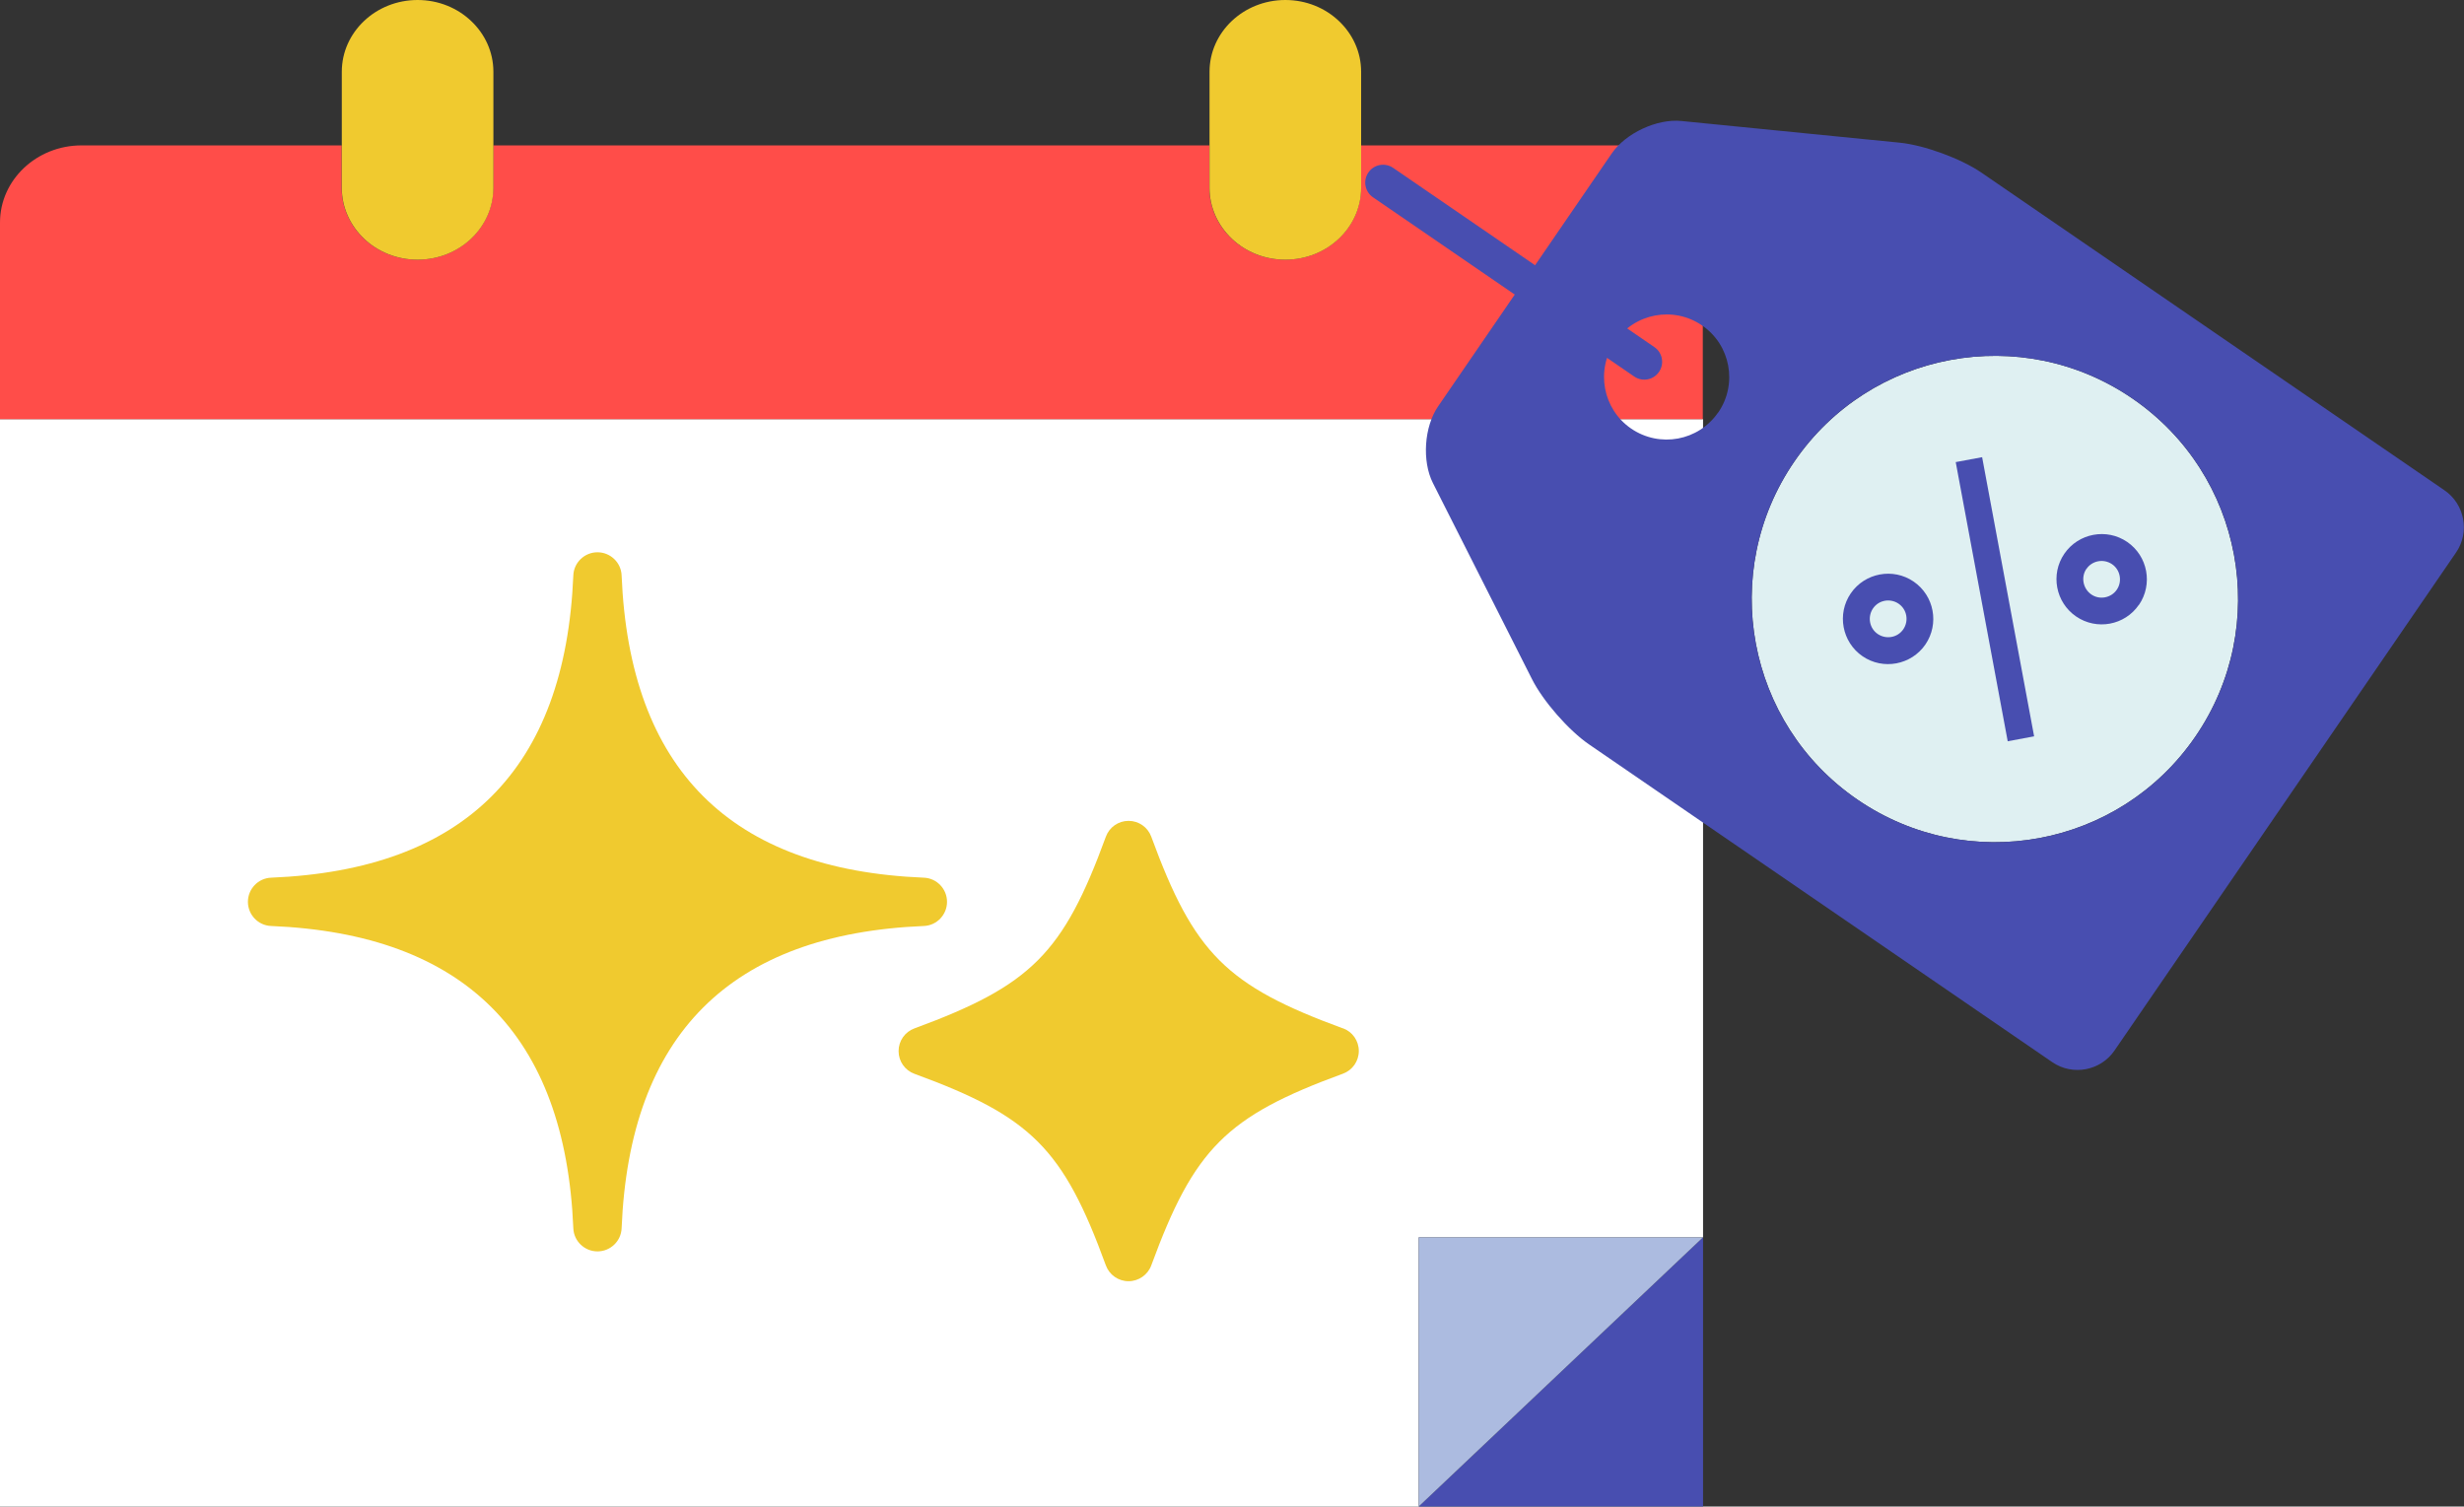
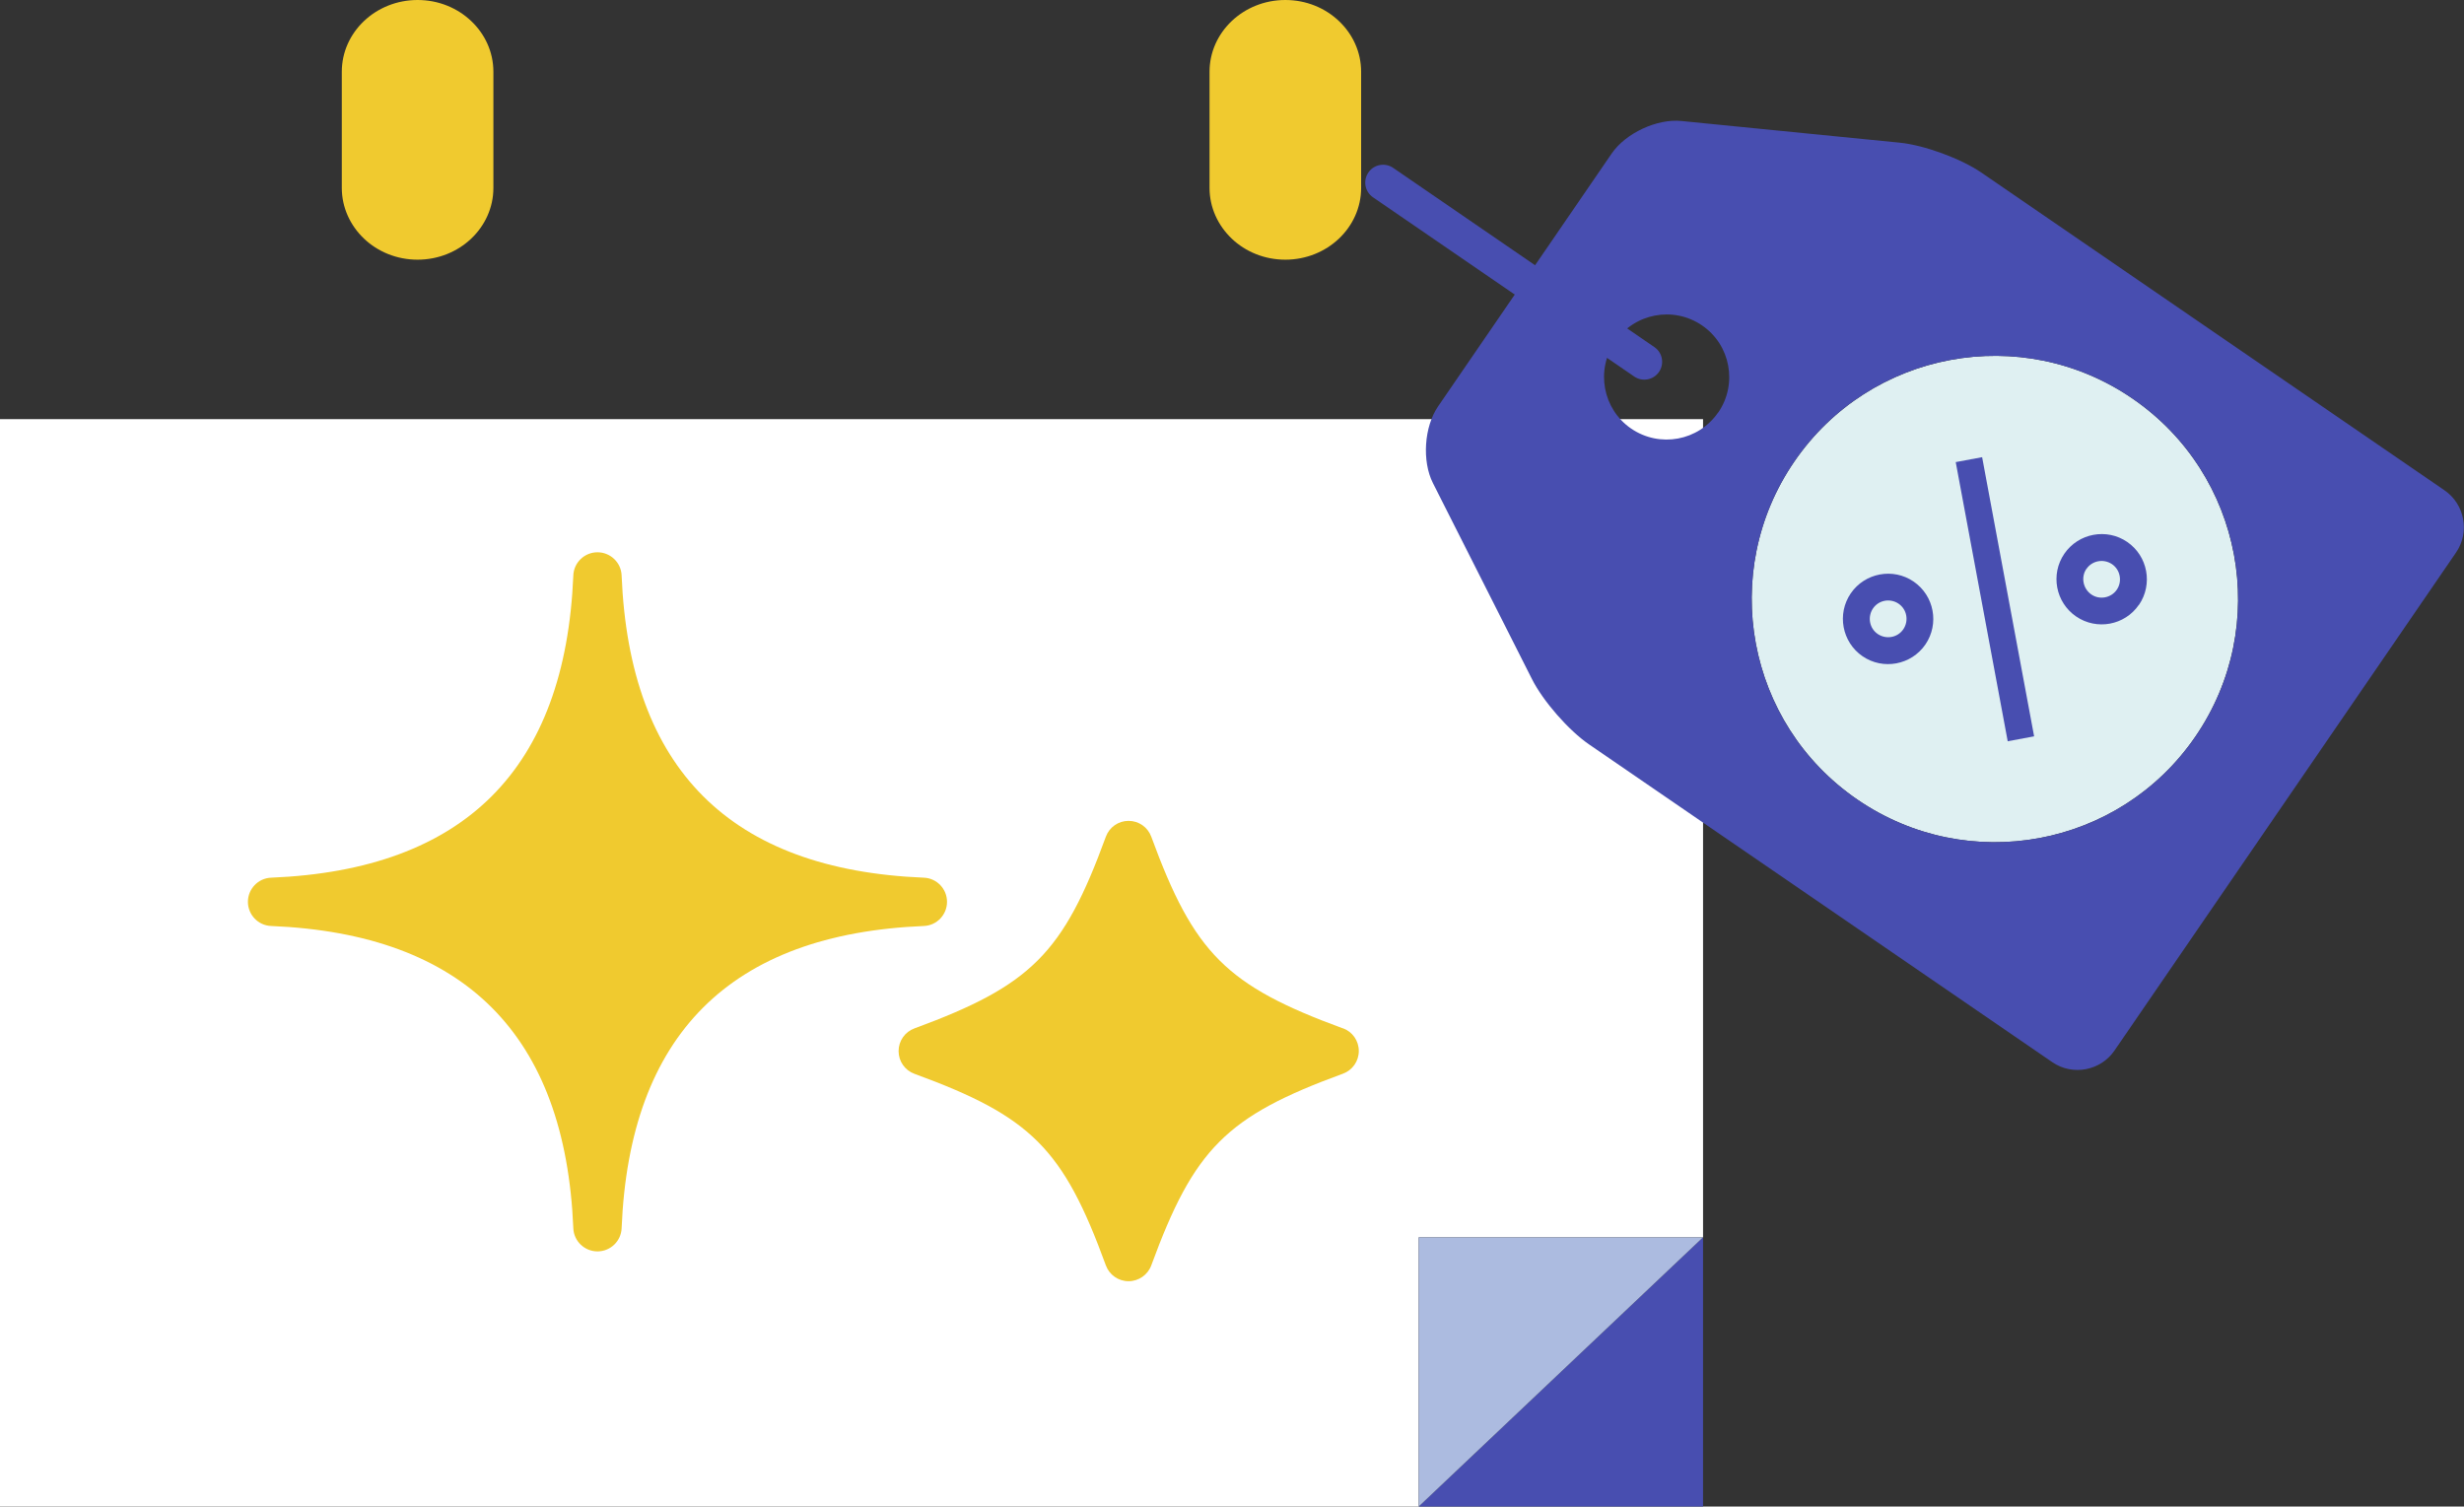
<svg xmlns="http://www.w3.org/2000/svg" id="Calque_2" data-name="Calque 2" viewBox="0 0 190.82 116.67">
  <rect x="0" y="0" width="190.82" height="116.67" fill="#333333" stroke="none" />
  <defs>
    <style>
      .cls-1 {
        fill: #ff4d49;
      }

      .cls-2 {
        fill: #fff;
      }

      .cls-3 {
        fill: #f0ca2f;
      }

      .cls-4 {
        fill: #dff0f2;
      }

      .cls-5 {
        fill: #484eb0;
      }

      .cls-6 {
        fill: #acbbe0;
      }
    </style>
  </defs>
  <g id="Calque_1-2" data-name="Calque 1">
    <g>
      <g>
        <path class="cls-2" d="m131.89,32.46v63.36h-22.02v20.85H0V32.46h131.89Zm-44.48,64.88c3.52-9.59,6.36-12.45,15.95-15.95-9.59-3.52-12.43-6.36-15.95-15.95-3.5,9.59-6.35,12.43-15.94,15.95,9.59,3.5,12.43,6.36,15.94,15.95Zm-41.14-2.31c.96-23.44,1.75-24.23,25.2-25.2-23.46-.96-24.24-1.75-25.2-25.2-.97,23.46-1.76,24.24-25.2,25.2,23.44.97,24.23,1.76,25.2,25.2Z" />
        <polygon class="cls-5" points="131.89 95.82 131.89 116.67 109.87 116.67 131.89 95.82" />
-         <path class="cls-1" d="m28.18,18.48c1.06,1.01,2.53,1.63,4.15,1.63,3.24,0,5.87-2.49,5.87-5.56v-3.29h55.46v3.29c0,1.53.66,2.92,1.72,3.93,1.06,1.01,2.53,1.63,4.15,1.63,3.24,0,5.87-2.49,5.87-5.56v-3.29h20.15c3.48,0,6.32,2.68,6.32,5.97v15.23H0v-15.23c0-3.29,2.83-5.97,6.31-5.97h20.15v3.29c0,1.53.66,2.92,1.72,3.93Z" />
        <polygon class="cls-6" points="131.89 95.82 109.87 116.67 109.87 95.82 131.89 95.82" />
        <path class="cls-3" d="m99.54,0c1.62,0,3.09.62,4.15,1.63,1.06,1,1.72,2.39,1.72,3.93v8.99c0,3.07-2.63,5.56-5.87,5.56-1.62,0-3.09-.62-4.15-1.63-1.06-1.01-1.72-2.4-1.72-3.93V5.56c0-3.07,2.63-5.56,5.87-5.56Z" />
        <path class="cls-3" d="m32.34,20.11c-1.62,0-3.09-.62-4.15-1.63-1.06-1.01-1.72-2.4-1.72-3.93V5.56c0-3.07,2.63-5.56,5.87-5.56,1.62,0,3.09.62,4.15,1.63,1.06,1,1.72,2.39,1.72,3.93v8.99c0,3.07-2.63,5.56-5.87,5.56Z" />
        <path class="cls-3" d="m71.55,67.97q-22.49-.92-23.41-23.41c-.04-1-.87-1.79-1.87-1.79s-1.83.79-1.87,1.79q-.93,22.49-23.41,23.41c-1,.04-1.79.87-1.79,1.87s.79,1.83,1.79,1.87q22.48.93,23.41,23.41c.04,1,.87,1.79,1.87,1.79s1.83-.79,1.87-1.79q.92-22.48,23.41-23.41c1-.04,1.79-.87,1.79-1.87s-.79-1.83-1.79-1.87Z" />
        <path class="cls-3" d="m104,79.64c-9.03-3.31-11.53-5.81-14.84-14.84-.27-.74-.97-1.23-1.76-1.23h0c-.79,0-1.49.49-1.76,1.23-3.3,9.03-5.79,11.52-14.82,14.84-.74.27-1.23.97-1.23,1.76s.49,1.49,1.23,1.76c9.03,3.3,11.52,5.79,14.82,14.83.27.74.97,1.23,1.76,1.23h0c.78,0,1.49-.49,1.76-1.23,3.32-9.04,5.81-11.54,14.84-14.84.74-.27,1.23-.97,1.23-1.76s-.49-1.49-1.23-1.76Z" />
      </g>
      <g>
        <path class="cls-4" d="m160.72,43.46c.77-1.12,2.3-1.41,3.42-.64s1.41,2.3.64,3.42-2.3,1.4-3.42.63c-1.12-.77-1.41-2.3-.64-3.42Z" />
        <path class="cls-4" d="m144.19,46.54c.77-1.12,2.3-1.41,3.42-.64s1.41,2.3.64,3.42-2.31,1.41-3.42.64-1.4-2.31-.64-3.42Z" />
        <path class="cls-4" d="m138.96,35.74c5.89-8.58,17.61-10.76,26.18-4.88,8.58,5.88,10.76,17.6,4.88,26.18-5.88,8.58-17.61,10.76-26.18,4.88-8.58-5.88-10.76-17.61-4.88-26.18Zm25.19,7.08c-1.12-.77-2.65-.49-3.42.64s-.48,2.65.64,3.42c1.12.77,2.65.49,3.42-.63s.48-2.66-.64-3.42Zm-16.52,3.08c-1.12-.77-2.65-.49-3.42.64s-.49,2.65.64,3.42,2.66.48,3.42-.64.48-2.66-.64-3.42Z" />
        <path class="cls-5" d="m118.1,21.68l6.72-9.8c1.08-1.57,3.5-2.7,5.39-2.51l16.92,1.68c1.89.19,4.72,1.23,6.29,2.3l35.89,24.62c1.57,1.08,1.97,3.24.9,4.81l-26.46,38.58c-1.08,1.57-3.24,1.97-4.81.9l-35.89-24.62c-1.57-1.08-3.55-3.34-4.41-5.05l-7.67-15.18c-.86-1.7-.68-4.37.4-5.94l6.72-9.8Zm14.97,10.26c1.51-2.21.95-5.23-1.26-6.74s-5.22-.95-6.74,1.26c-1.51,2.21-.95,5.22,1.25,6.73,2.21,1.51,5.22.96,6.74-1.25Zm32.07-1.08c-8.58-5.88-20.3-3.7-26.18,4.88-5.88,8.58-3.7,20.3,4.88,26.18,8.58,5.88,20.3,3.7,26.18-4.88,5.89-8.58,3.7-20.3-4.88-26.18Z" />
        <path class="cls-5" d="m128.48,28.8c-.43.63-1.29.79-1.92.36l-20.23-13.88c-.63-.43-.79-1.29-.36-1.92s1.29-.79,1.92-.36l20.23,13.88c.63.43.79,1.29.36,1.92Z" />
        <rect class="cls-5" x="153.45" y="35.4" width="2.08" height="21.99" transform="translate(-5.88 29.08) rotate(-10.55)" />
        <path class="cls-5" d="m149.11,49.91c-1.09,1.59-3.28,2-4.87.91-1.59-1.09-2-3.28-.91-4.87,1.09-1.59,3.28-2,4.87-.91,1.59,1.09,2,3.27.91,4.87Zm-4.06-2.79c-.44.65-.28,1.54.37,1.98s1.54.28,1.98-.37.28-1.54-.37-1.98-1.54-.28-1.98.37Z" />
        <path class="cls-5" d="m165.64,46.84c-1.09,1.59-3.27,1.99-4.86.9-1.59-1.09-2-3.27-.91-4.86,1.09-1.59,3.28-2,4.87-.91,1.59,1.09,2,3.27.91,4.87Zm-4.06-2.79c-.44.64-.27,1.53.37,1.98s1.54.28,1.98-.36.28-1.54-.37-1.98-1.54-.28-1.98.37Z" />
      </g>
    </g>
  </g>
</svg>